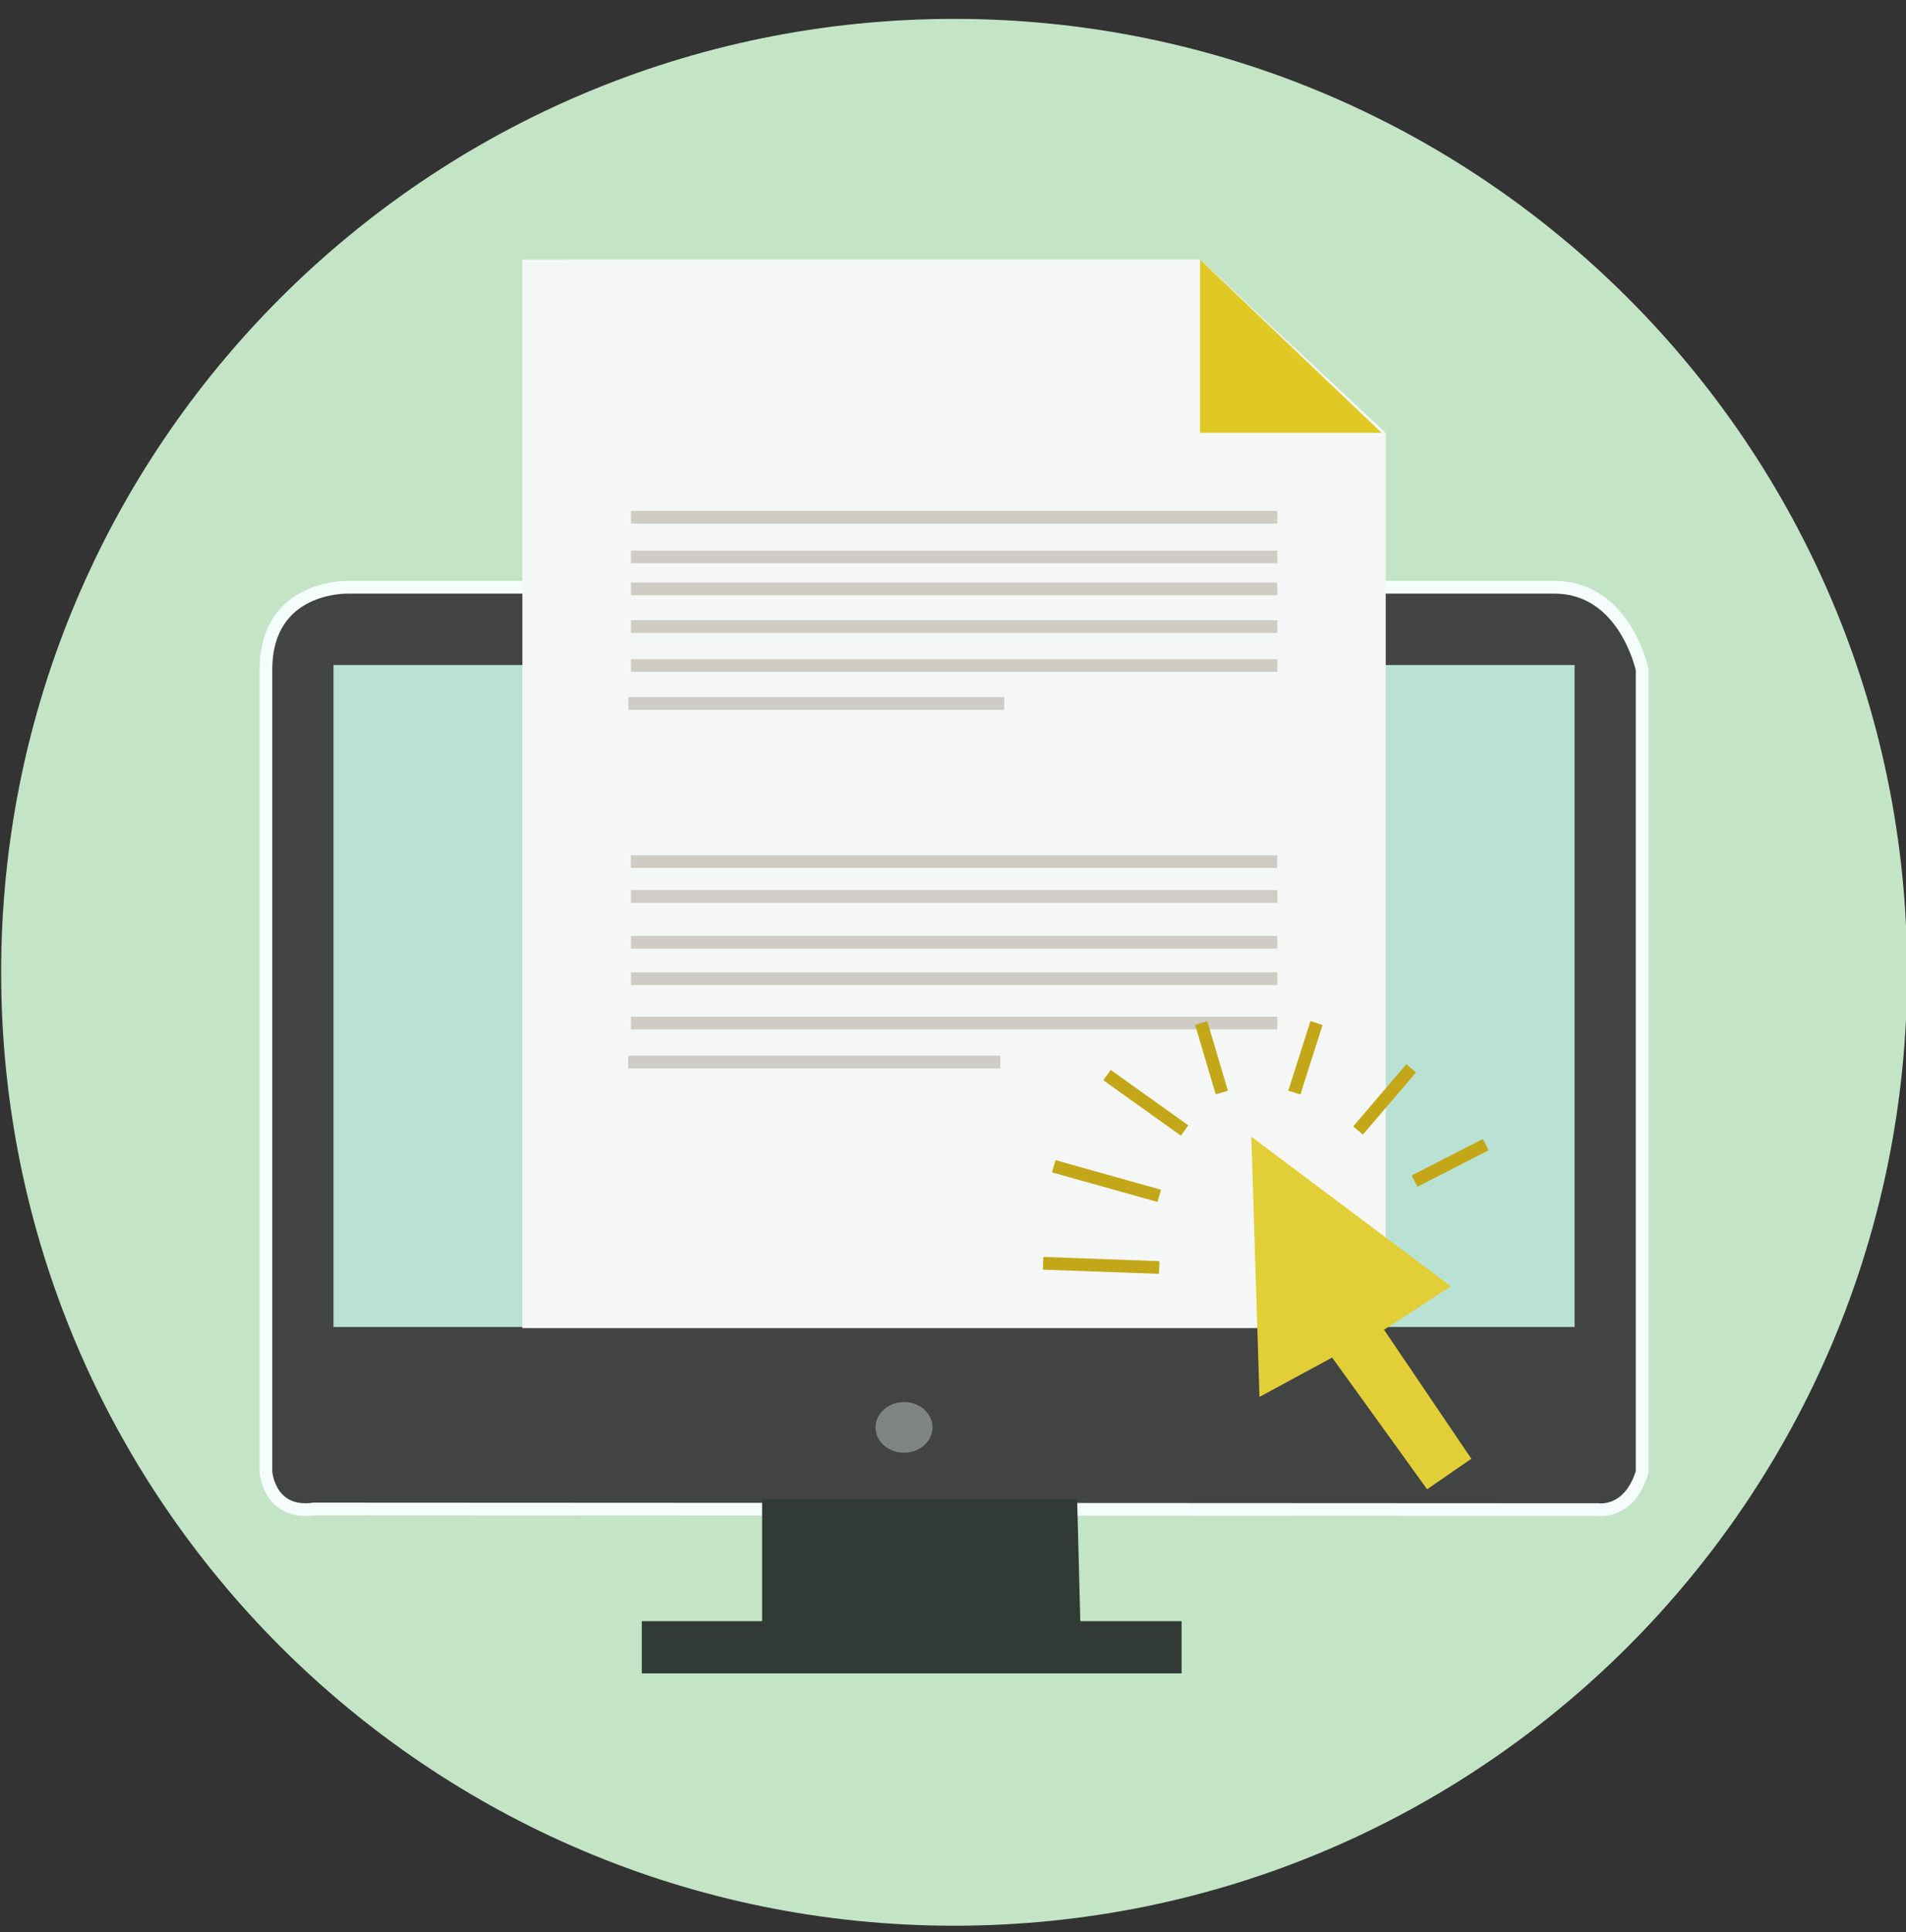
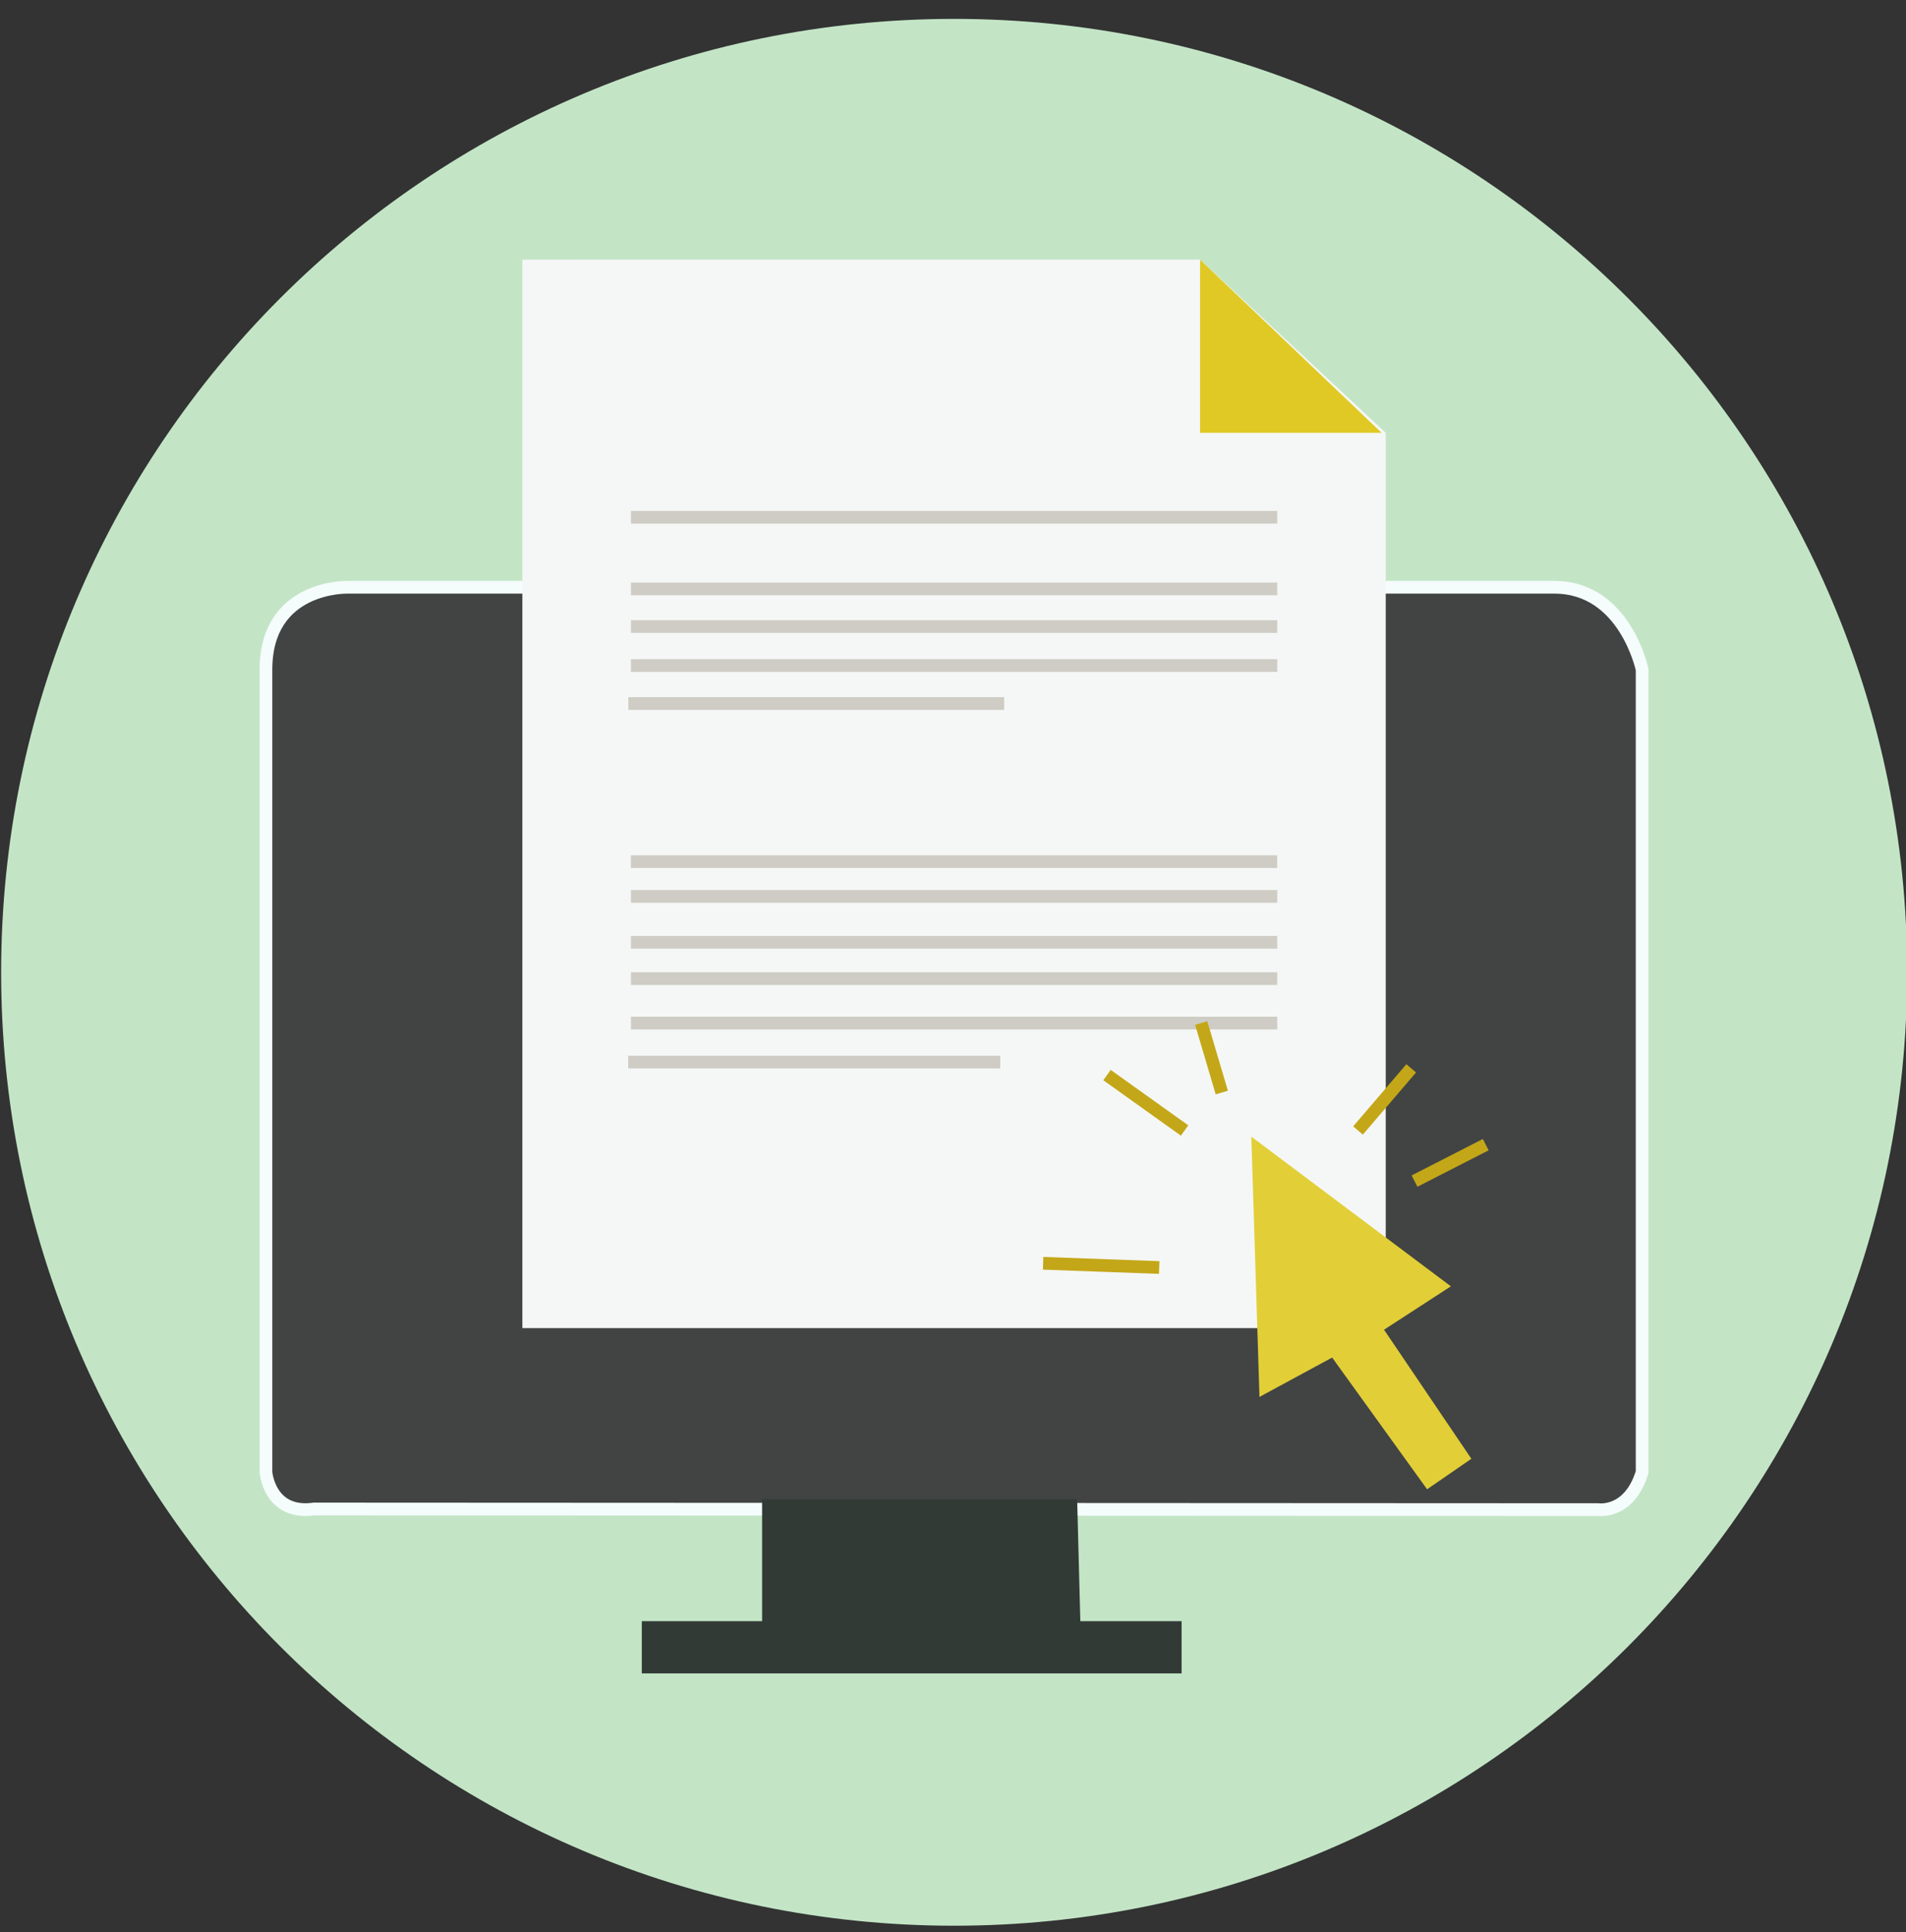
<svg xmlns="http://www.w3.org/2000/svg" width="75" height="76" viewBox="0 0 75 76">
  <rect x="0" y="0" width="75" height="76" fill="#333333" stroke="none" />
  <g>
    <g>
      <g>
        <path fill="#c3e5c6" d="M.045 38.243c0-20.71 16.79-37.5 37.5-37.5s37.5 16.79 37.5 37.5-16.79 37.5-37.5 37.5-37.5-16.79-37.5-37.5z" />
      </g>
      <g>
        <g>
          <path fill="#414443" d="M10.465 26.339v31.56s.125 1.702 1.894 1.453l50.532.025s1.221.183 1.726-1.478v-31.56s-.673-3.24-3.452-3.24h-47.5s-3.2-.082-3.2 3.24z" />
          <path fill="none" stroke="#f5fcfc" stroke-miterlimit="50" stroke-width=".5" d="M10.465 26.339v31.56s.125 1.702 1.894 1.453l50.532.025v0s1.221.183 1.726-1.478v-31.56 0s-.673-3.24-3.452-3.24h-47.5v0s-3.2-.082-3.2 3.24z" />
        </g>
        <g>
-           <path fill="#bae2d4" d="M13.122 52.193V26.157H61.96v26.036z" />
-         </g>
+           </g>
        <g>
          <path fill="#f5f7f6" d="M20.555 10.213v42.024h33.973V17.024l-7.304-6.811z" />
        </g>
        <g>
          <path fill="#e0c924" d="M47.222 10.213v6.81h7.142z" />
        </g>
        <g>
          <path fill="#ceccc4" d="M24.828 20.595v-.499H50.26v.499z" />
        </g>
        <g>
-           <path fill="#ceccc4" d="M24.828 22.155v-.498H50.26v.498z" />
-         </g>
+           </g>
        <g>
          <path fill="#ceccc4" d="M24.828 23.411v-.498H50.26v.498z" />
        </g>
        <g>
          <path fill="#ceccc4" d="M24.828 24.892v-.498H50.26v.498z" />
        </g>
        <g>
          <path fill="#ceccc4" d="M24.828 26.427v-.499H50.26v.499z" />
        </g>
        <g>
          <path fill="#ceccc4" d="M24.725 27.92v-.499h14.79v.498z" />
        </g>
        <g>
          <path fill="#ceccc4" d="M24.825 34.139v-.498h25.432v.498z" />
        </g>
        <g>
          <path fill="#ceccc4" d="M24.828 35.507v-.498H50.26v.498z" />
        </g>
        <g>
          <path fill="#ceccc4" d="M24.828 38.742v-.499H50.26v.499z" />
        </g>
        <g>
          <path fill="#ceccc4" d="M24.828 37.312v-.499H50.26v.499z" />
        </g>
        <g>
          <path fill="#ceccc4" d="M24.828 40.49v-.5H50.26v.5z" />
        </g>
        <g>
          <path fill="#ceccc4" d="M24.72 42.023v-.499H39.36v.499z" />
        </g>
        <g>
          <path fill="#e2ce37" d="M49.239 44.708l.32 10.236 2.86-1.548 3.736 5.181 1.742-1.2-3.436-5.076 2.63-1.707z" />
        </g>
        <g>
          <path fill="none" stroke="#c4a718" stroke-miterlimit="50" stroke-width=".5" d="M41.046 49.688l4.568.166" />
        </g>
        <g>
-           <path fill="none" stroke="#c4a718" stroke-miterlimit="50" stroke-width=".5" d="M41.464 45.872l4.152 1.163" />
-         </g>
+           </g>
        <g>
          <path fill="none" stroke="#c4a718" stroke-miterlimit="50" stroke-width=".5" d="M43.56 42.285l3.053 2.18" />
        </g>
        <g>
          <path fill="none" stroke="#c4a718" stroke-miterlimit="50" stroke-width=".5" d="M47.267 40.238l.81 2.734" />
        </g>
        <g>
-           <path fill="none" stroke="#c4a718" stroke-miterlimit="50" stroke-width=".5" d="M51.804 40.238l-.872 2.734" />
-         </g>
+           </g>
        <g>
          <path fill="none" stroke="#c4a718" stroke-miterlimit="50" stroke-width=".5" d="M55.53 42.02l-2.093 2.445" />
        </g>
        <g>
          <path fill="none" stroke="#c4a718" stroke-miterlimit="50" stroke-width=".5" d="M58.463 45.022l-2.802 1.433" />
        </g>
        <g>
          <path fill="#323a36" d="M29.988 58.967v4.797h-4.734v2.055h21.241v-2.055H42.51l-.125-4.797z" />
        </g>
        <g>
-           <path fill="#7e8481" d="M34.452 56.143c0-.55.502-.997 1.121-.997.62 0 1.121.446 1.121.997 0 .55-.502.996-1.121.996-.62 0-1.121-.446-1.121-.996z" />
-         </g>
+           </g>
      </g>
    </g>
  </g>
</svg>